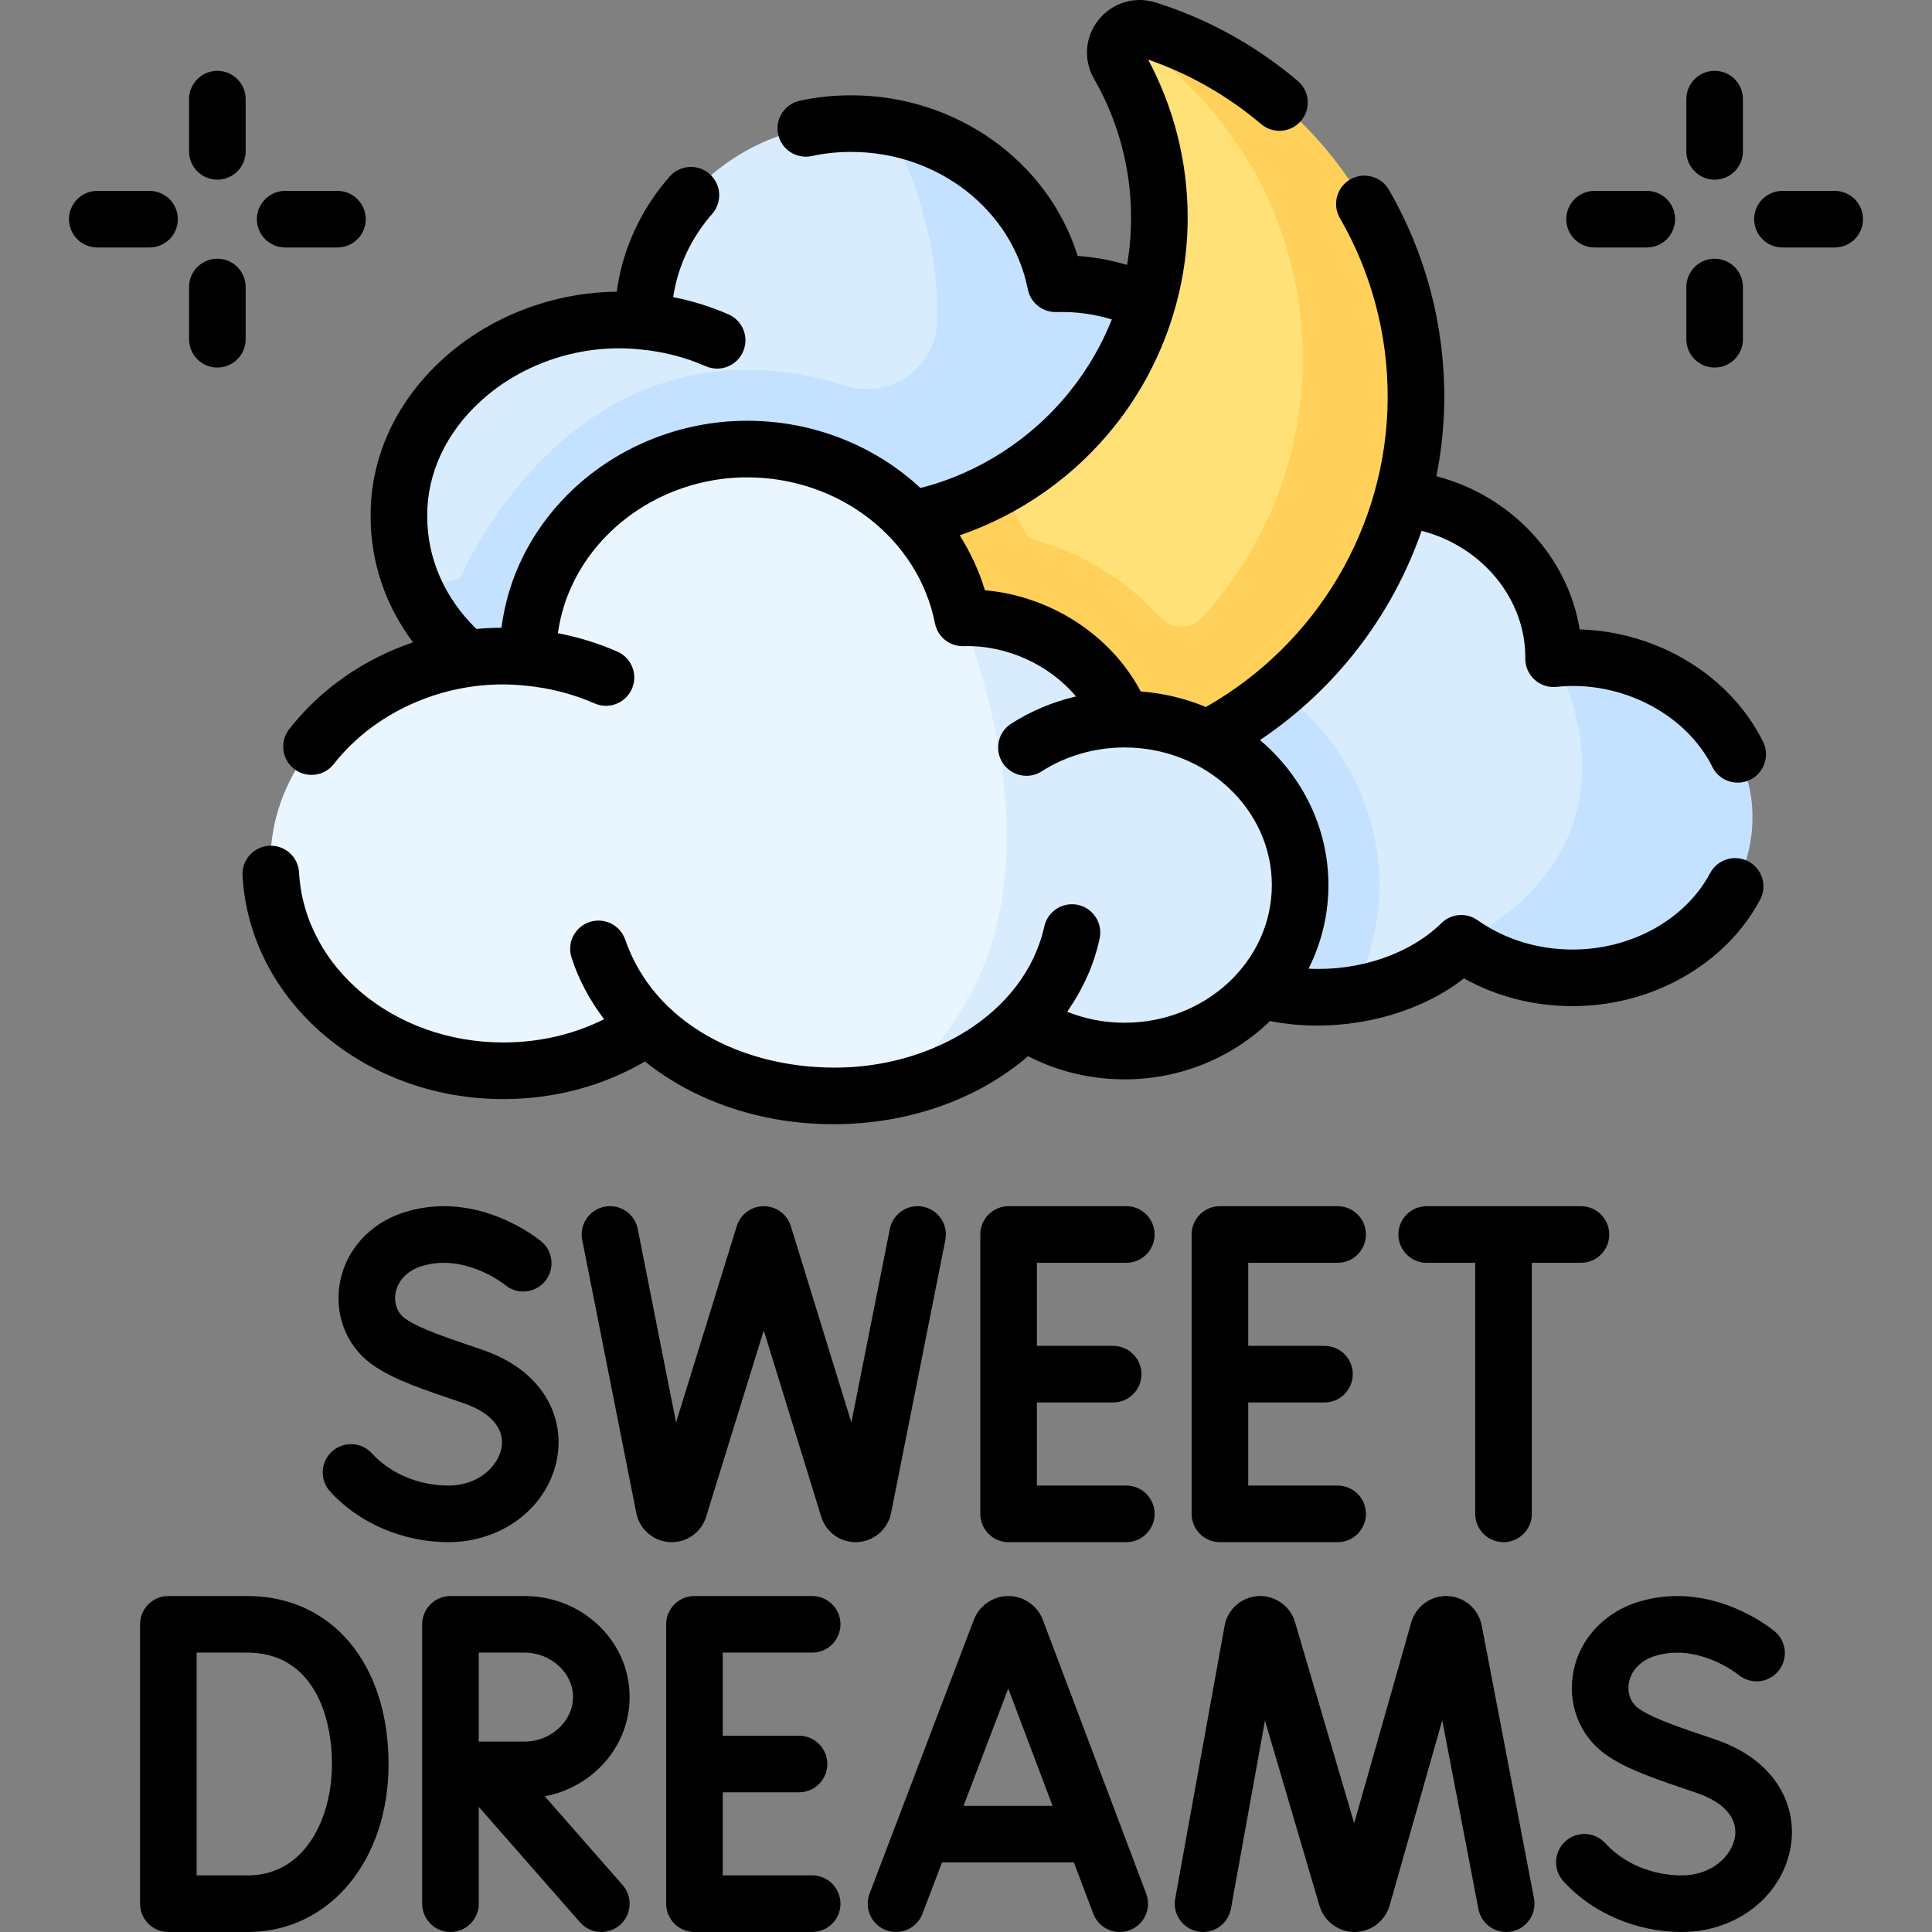
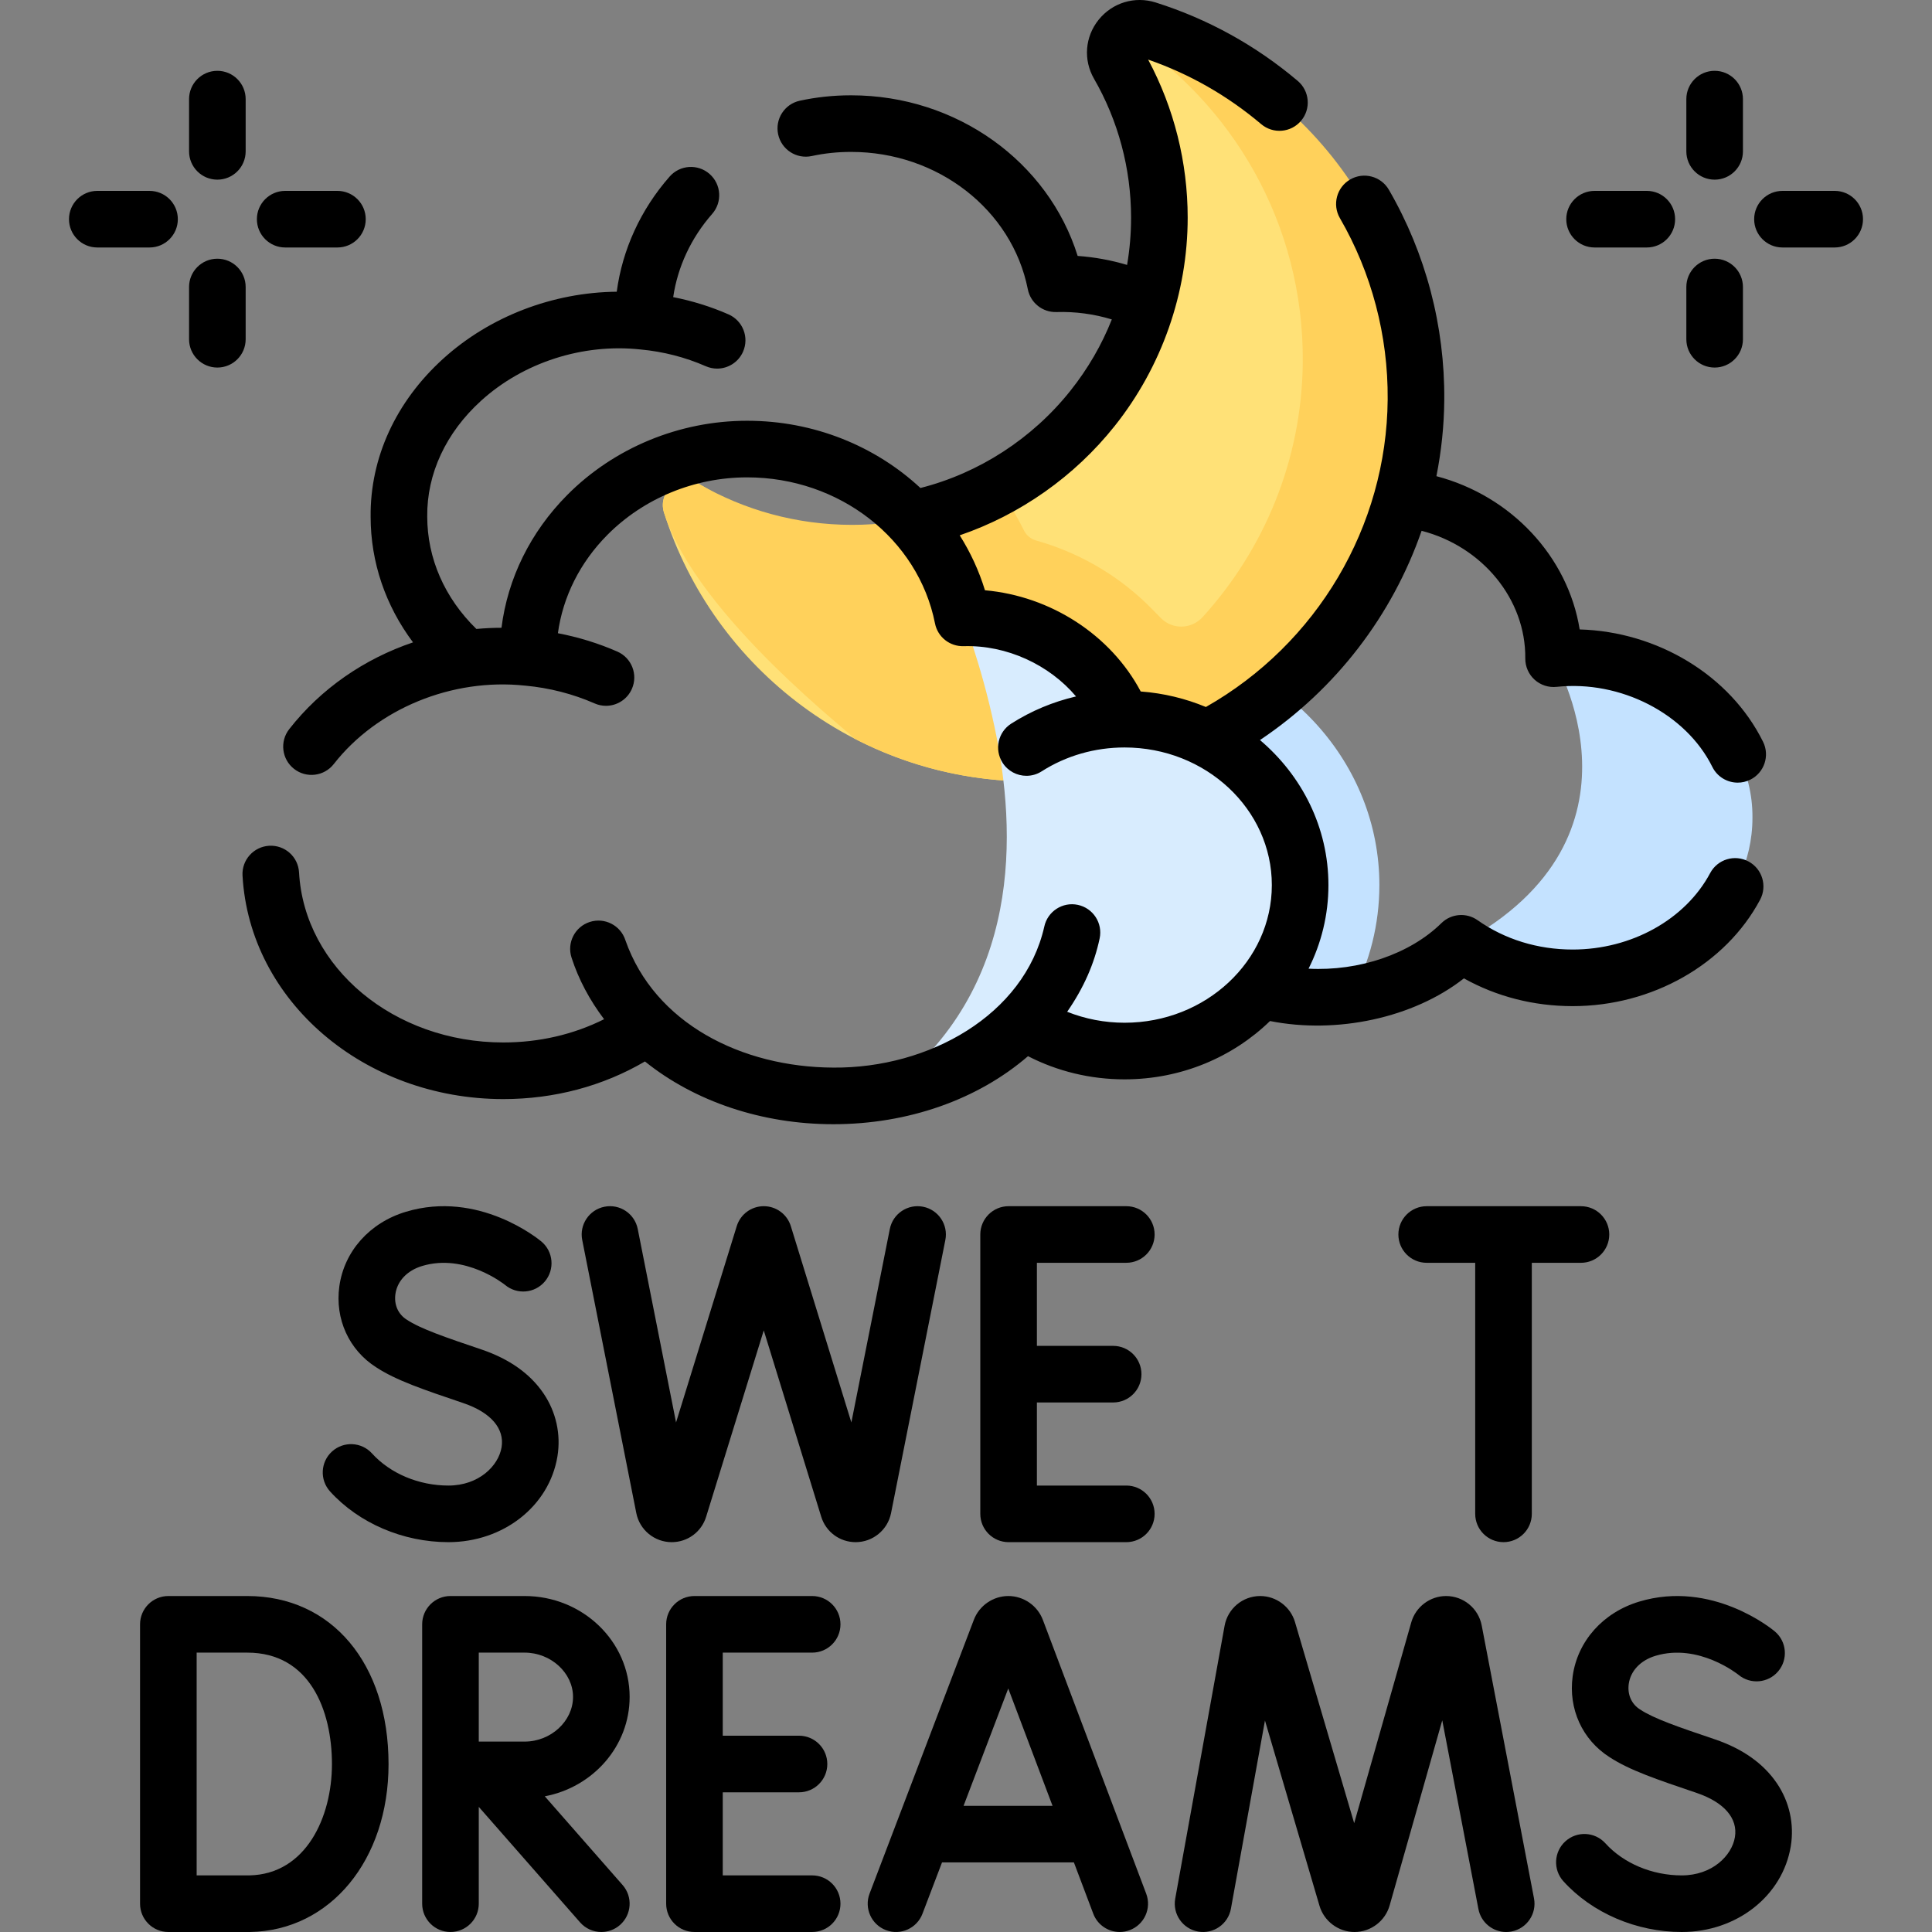
<svg xmlns="http://www.w3.org/2000/svg" id="Capa_1" viewBox="0 0 512.003 512.003">
  <rect x="0" y="0" width="512.003" height="512.003" fill="#808080" stroke="none" />
  <g>
    <g>
      <g>
        <g>
          <g>
            <g>
-               <path d="m364.552 142.371c0 18.86-13.24 34.8-31.42 39.95-4.03 1.15-8.29 1.76-12.71 1.76-9.41 0-18.13-2.79-25.29-7.54-10.97 11.43-28.35 18.82-47.93 18.82-17.42 0-33.11-5.84-44.07-15.19-.9-.76-1.77-1.55-2.6-2.36-9.98 7.03-22.58 4.86-36.29 4.86-24.74 0-45.9-7.29-54.46-26.61-2.62-5.91-4.06-12.36-4.06-19.11-.31-30.78 31.17-55.4 64.74-51.8-.03-2.77 3.11-4.02 3.53-6.68.37-2.28-2.03-6-1.36-8.17 6.71-21.69 28.17-37.59 52.95-37.54 3.26 0 6.45.27 9.55.78 22.56 3.72 36.87 25.49 41.08 46.73 18.08-.57 40.96 3.35 47.89 20.4.18 0 .36-.01.54-.01 24.38 0 39.91 18.67 39.91 41.71z" fill="#d8ecfe" />
-               <path d="m324.642 100.661c-.18 0-.36.01-.54.01-6.722-16.537-25.128-25.492-42.727-25.495-.951 0-1.762-.646-1.978-1.572-4.768-20.476-22.275-36.436-44.266-40.062 0 0 13.488 21.298 13.316 50.964-.074 12.717-12.579 21.641-24.65 17.64-8.101-2.685-16.762-4.135-25.716-4.135h-.15c-49.106 0-72.379 47.237-75.686 54.545-.27.596-.807 1.015-1.45 1.135-2.315.431-7.943 1.51-11.014 2.37 8.56 19.32 29.72 32.99 54.46 32.99 13.71 0 26.31-4.21 36.29-11.24.83.81 1.7 1.6 2.6 2.36 10.96 9.35 26.65 15.19 44.07 15.19 19.58 0 36.96-7.39 47.93-18.82 7.16 4.75 15.88 7.54 25.29 7.54 24.37 0 44.13-18.67 44.13-41.71s-15.529-41.71-39.909-41.71z" fill="#c4e2ff" />
-             </g>
-             <path d="m457.701 216.741c0 23.41-14.6 35.95-40.92 35.95-11.16 0-21.41 3.02-29.53-2.7-7.14 6.94-17.26 11.88-28.83 13.61-2.97.45-8.895-2.832-12.025-2.832-15.94 0-27.225-2.498-36.145-11.808-4.92-5.58-8.39-11.38-9.83-18.11l-13.89-10.84c-1.18-3.89-1.82-8.03-1.82-12.3 0-16.77 9.78-30.69 23.92-37.32 4.35-2.04 9.12-3.39 14.14-3.92 3.9-19.67 22.15-34.55 44.08-34.55 24.55-.05 45.1 19.13 44.87 42.65 24.51 1.329 46.23 17.11 45.98 42.17z" fill="#d8ecfe" />
+               </g>
            <path d="m365.552 234.561c0 10.43-2.57 20.3-7.13 29.04-2.97.45-6.03.68-9.16.68-15.94 0-30.09-6.01-39.01-15.32-4.92-5.58-8.39-11.38-9.83-18.11l-13.89-10.84c-1.18-3.89-1.82-8.03-1.82-12.3 0-16.77 9.78-30.69 23.92-37.32 32.17 4.95 56.92 31.96 56.92 64.17z" fill="#c4e2ff" />
            <path d="m371.208 105.911c-.23 30.07-13.271 53.515-34.371 72.075-17.79 15.67-37.395 28.915-62.765 29.105-45.97.36-84.97-29.69-98.1-71.24-1.76-5.58 4.23-10.51 9.3-7.59 11.94 6.89 25.79 15.437 40.57 15.437 13.97 0 27.14-8.177 38.66-14.447 25.4-13.82 42.75-40.78 42.75-71.57 0-14.78-3.94-28.63-10.83-40.57-1.712-2.973-.719-6.256 1.516-8.113 0 0 4.206.046 6.514.774 41.549 13.129 67.116 50.169 66.756 96.139z" fill="#ffe177" />
            <path d="m304.009 7.815c-2.304-.728-4.495-.126-6.072 1.183 28.65 18.237 47.6 50.368 47.314 86.913-.204 25.951-10.239 49.677-26.542 67.624-2.948 3.245-7.999 3.386-11.065.253-1.402-1.433-2.791-2.849-3.793-3.816-8.213-7.933-18.361-13.669-29.247-16.726-1.416-.397-2.608-1.375-3.259-2.694-1.959-3.97-4.256-7.751-6.844-11.3-11.52 6.27-24.69 9.84-38.66 9.84-14.78 0-28.63-3.94-40.57-10.83-5.07-2.92-11.06 2.01-9.3 7.59 8.752 27.695 51.618 60.044 50.357 59.833 14.112 7.326 30.152 11.451 47.16 11.412 55.471-.125 101.082-45.262 101.76-100.729.565-46.171-29.552-85.387-71.239-98.553z" fill="#ffd15b" />
            <g>
-               <path d="m338.891 234.561c0 24.29-15.17 35.546-40.87 35.546-4.3 0-8.47-.56-12.43-1.6-5.16-1.35-9.96-3.52-14.23-6.35-8.8 9.18-21.53 24.314-36.22 26.984-4.6.85-9.39 1.29-14.31 1.29-19.86 0-37.59-7.22-49.2-18.5-2.198 1.555-5.671 1.445-8.098 2.721-2.179 1.146-3.291 3.705-5.632 4.609-7.51 2.9-15.8 4.51-24.52 4.51-34.07 0-61.7-24.58-61.7-54.92-.32-32.45 32.87-58.4 68.26-54.61-.024-2.462 3.844-4.96 4.161-7.341.345-2.59-2.83-5.054-2.111-7.519 6.79-23.27 29.63-40.42 56.05-40.37 28.42 0 52.05 19.28 57.1 44.74 12.64-.39 22.713 8.595 31.013 16.615 4.21 4.06 7.51 8.88 9.58 14.09.19 0 .38-.01.57-.01h.51c.01.01 2.793.004 2.793.004 25.46.27 39.284 16.001 39.284 40.111z" fill="#eaf6ff" />
              <path d="m344.552 234.561c0 24.29-20.83 43.98-46.53 43.98-4.3 0-8.47-.56-12.43-1.6-2.412-.631-3.344-3.463-5.581-4.435-2.549-1.109-6.375-.407-8.649-1.914-8.8 9.18-21.53 15.88-36.22 18.55 35.908-27.196 34.313-68.764 28.415-96.522-3.601-16.946-8.415-28.868-8.415-28.868 12.64-.39 24.43 4.74 32.73 12.76 2.081 2.007 1.771 4.652 3.369 6.985 1.635 2.388 5.164 4.469 6.211 7.105.19 0 .38-.01.57-.01h.51c.01.01.02 0 .02 0 25.46.269 46 19.859 46 43.969z" fill="#d8ecfe" />
            </g>
          </g>
        </g>
        <path d="m464.421 216.741c0 23.41-21.32 42.4-47.64 42.4-11.16 0-21.41-3.43-29.53-9.15 52.74-28.46 24.47-75.42 24.47-75.42 27.331-2.93 52.95 17.11 52.7 42.17z" fill="#c4e2ff" />
      </g>
    </g>
    <g>
      <path d="m298.486 334.655c4.143 0 7.5-3.358 7.5-7.5s-3.357-7.5-7.5-7.5h-31.195c-4.143 0-7.5 3.358-7.5 7.5v74.035c0 4.142 3.357 7.5 7.5 7.5h31.195c4.143 0 7.5-3.358 7.5-7.5s-3.357-7.5-7.5-7.5h-23.695v-22.018h20.207c4.143 0 7.5-3.358 7.5-7.5s-3.357-7.5-7.5-7.5h-20.207v-22.018h23.695z" />
-       <path d="m354.489 334.655c4.143 0 7.5-3.358 7.5-7.5s-3.357-7.5-7.5-7.5h-31.195c-4.143 0-7.5 3.358-7.5 7.5v74.035c0 4.142 3.357 7.5 7.5 7.5h31.195c4.143 0 7.5-3.358 7.5-7.5s-3.357-7.5-7.5-7.5h-23.695v-22.018h20.207c4.143 0 7.5-3.358 7.5-7.5s-3.357-7.5-7.5-7.5h-20.207v-22.018h23.695z" />
      <path d="m118.83 393.69c-7.845 0-15.412-3.182-20.242-8.511-2.782-3.07-7.524-3.301-10.595-.521-3.068 2.782-3.302 7.524-.521 10.594 7.627 8.415 19.349 13.438 31.357 13.438 14.563 0 26.713-9.542 28.891-22.69.972-5.868-.342-11.818-3.698-16.754-3.535-5.2-9.035-9.099-16.345-11.589-9.615-3.249-16.268-5.513-19.935-7.964-2.236-1.422-3.343-3.94-2.958-6.735.479-3.477 3.129-6.266 7.089-7.458 11.409-3.436 21.794 4.872 21.993 5.035 3.171 2.635 7.879 2.219 10.535-.942 2.665-3.17 2.256-7.902-.915-10.567-.67-.562-16.616-13.71-35.939-7.888-9.589 2.888-16.341 10.466-17.623 19.775-1.188 8.638 2.556 16.854 9.773 21.44 5.321 3.479 12.483 5.894 23.143 9.503 7.229 2.463 10.904 6.725 10.081 11.693-.814 4.916-6.03 10.141-14.091 10.141z" />
      <path d="m236.138 400.996 14.389-72.378c.808-4.062-1.831-8.011-5.895-8.818-4.063-.81-8.011 1.832-8.818 5.894l-10.192 51.272-16.043-52.021c-.97-3.144-3.875-5.289-7.164-5.29-.001 0-.002 0-.003 0-3.288 0-6.194 2.143-7.165 5.285l-16.086 52.025-10.151-51.267c-.804-4.062-4.743-6.707-8.814-5.9-4.063.804-6.705 4.75-5.9 8.814l14.332 72.374c.882 4.464 4.825 7.705 9.376 7.705 4.217 0 7.887-2.707 9.132-6.735l15.269-49.381 15.226 49.371c1.242 4.034 4.913 6.745 9.135 6.745 4.543-.001 8.486-3.237 9.372-7.695z" />
      <path d="m398.448 408.688c4.143 0 7.5-3.358 7.5-7.5v-66.53h13.025c4.143 0 7.5-3.358 7.5-7.5s-3.357-7.5-7.5-7.5h-40.885c-4.143 0-7.5 3.358-7.5 7.5s3.357 7.5 7.5 7.5h12.859v66.53c.001 4.142 3.358 7.5 7.501 7.5z" />
      <path d="m64.273 232.048c1.852 33.209 32.208 59.223 69.108 59.223 13.513 0 26.371-3.431 37.538-9.97 13.21 10.628 31.057 16.63 49.912 16.63 19.8 0 38.264-6.511 51.603-18.032 7.84 4.033 16.576 6.142 25.587 6.142 15.083 0 28.736-5.926 38.547-15.455 17.639 3.515 38.027-.796 51.387-11.306 8.653 4.831 18.507 7.36 28.827 7.36 21.032 0 40.527-11.069 49.667-28.2 1.949-3.655.567-8.198-3.087-10.147-3.652-1.95-8.198-.568-10.147 3.087-6.566 12.308-20.867 20.26-36.433 20.26-9.267 0-17.984-2.691-25.211-7.781-2.95-2.078-6.961-1.762-9.547.753-8.364 8.237-21.881 12.801-35.239 12.099 3.373-6.713 5.266-14.225 5.266-22.152 0-15.269-7.018-29.003-18.139-38.437 20.13-13.475 35.074-33.071 42.832-55.452 16.056 4.152 27.634 18.096 27.477 33.824-.021 2.141.874 4.189 2.46 5.628 1.585 1.439 3.711 2.129 5.839 1.904 16.938-1.817 34.285 7.106 41.271 21.211 1.308 2.643 3.965 4.174 6.727 4.173 1.117 0 2.253-.251 3.322-.78 3.712-1.838 5.231-6.337 3.393-10.049-8.742-17.656-28.027-29.195-48.598-29.772-3.094-19.237-18.078-35.393-37.967-40.614 1.311-6.604 2.03-13.368 2.084-20.226.155-19.574-4.921-38.828-14.68-55.679-2.076-3.584-6.663-4.807-10.249-2.731-3.584 2.076-4.808 6.665-2.731 10.249 8.417 14.533 12.795 31.146 12.66 48.042-.265 33.646-18.707 64.793-48.177 81.513-5.362-2.231-11.174-3.656-17.268-4.114-7.93-14.969-23.84-25.28-41.281-26.821-1.584-5.185-3.854-10.062-6.689-14.562 16.03-5.483 30.419-15.589 41.082-28.989 12.467-15.666 19.333-35.269 19.333-55.199 0-14.644-3.616-29.065-10.479-41.884 10.956 3.801 21.023 9.546 29.957 17.101 3.162 2.674 7.895 2.279 10.569-.884 2.675-3.163 2.279-7.895-.884-10.57-11.139-9.419-23.805-16.412-37.647-20.785-5.543-1.749-11.479.054-15.123 4.591-3.613 4.496-4.092 10.621-1.219 15.61 6.429 11.14 9.826 23.873 9.826 36.822 0 4.245-.358 8.431-1.059 12.529-4.249-1.267-8.654-2.074-13.099-2.386-7.796-24.992-32.092-42.563-59.994-42.563-.051 0-.102 0-.153 0-4.562 0-9.097.481-13.481 1.43-4.048.876-6.62 4.869-5.743 8.917s4.864 6.622 8.917 5.743c3.344-.724 6.811-1.09 10.324-1.09h.119c22.938 0 42.622 15.308 46.804 36.399.713 3.598 3.911 6.152 7.59 6.038 4.971-.155 9.957.519 14.673 1.956-2.657 6.712-6.327 13.057-10.966 18.886-10.102 12.694-24.206 21.832-39.755 25.788-11.926-11.092-28.205-17.817-45.872-17.817-.042 0-.082 0-.125 0-17.854 0-35.206 7.17-47.618 19.682-9.734 9.812-15.765 22.083-17.412 35.178-2.229.001-4.448.11-6.651.312-8.407-8.198-13.027-18.696-13.027-29.806-.114-11.323 4.959-22.219 14.283-30.683 11.172-10.14 26.936-15.213 42.157-13.585.022.002.045.001.067.004h.002c6.053.566 11.878 2.061 17.312 4.442.979.429 2.001.632 3.006.632 2.888 0 5.64-1.678 6.873-4.492 1.663-3.794-.065-8.217-3.859-9.88-4.687-2.054-9.596-3.574-14.657-4.571 1.185-8.029 4.739-15.69 10.329-22.052 2.734-3.112 2.429-7.851-.684-10.584-3.109-2.734-7.849-2.428-10.584.683-7.695 8.758-12.538 19.39-14.022 30.523-16.883.153-33.641 6.535-46.021 17.772-12.54 11.382-19.359 26.276-19.202 41.865 0 12.033 3.936 23.528 11.236 33.285-12.901 4.359-24.422 12.265-32.816 23.007-2.55 3.264-1.972 7.977 1.292 10.527 3.265 2.55 7.977 1.973 10.528-1.292 11.473-14.683 31.356-22.838 50.644-20.78.034.004.069.002.103.005 6.424.601 12.606 2.187 18.373 4.715.98.43 2.002.633 3.007.633 2.888 0 5.64-1.678 6.873-4.492 1.663-3.794-.065-8.217-3.858-9.879-5.032-2.205-10.31-3.824-15.753-4.867 1.321-9.658 5.85-18.736 13.111-26.056 9.615-9.693 23.085-15.246 36.983-15.246h.098c24.375 0 45.295 16.275 49.743 38.699.713 3.597 3.893 6.138 7.589 6.038 11.435-.349 22.716 4.936 29.788 13.32-6.095 1.418-11.903 3.839-17.185 7.212-3.491 2.229-4.515 6.867-2.285 10.358 1.431 2.241 3.854 3.464 6.328 3.464 1.382 0 2.779-.381 4.029-1.18 6.483-4.139 14.077-6.328 21.962-6.331h.011c21.521 0 39.03 16.36 39.03 36.47 0 20.115-17.509 36.48-39.03 36.48-5.287 0-10.429-1.002-15.208-2.903 4.376-6.336 7.167-12.661 8.606-19.442.859-4.052-1.728-8.034-5.78-8.894-4.042-.862-8.033 1.727-8.894 5.779-5.307 23.432-30.615 37.56-55.913 37.349-24.255-.107-47.357-11.686-55.095-33.759-1.271-3.943-5.504-6.109-9.438-4.839-3.942 1.27-6.109 5.496-4.839 9.438 1.854 5.753 4.801 11.278 8.632 16.336-8.092 4.047-17.181 6.163-26.71 6.163-28.945 0-52.723-19.792-54.132-45.058-.23-4.136-3.741-7.297-7.906-7.071-4.14.235-7.305 3.774-7.075 7.91z" />
      <path d="m57.603 47.611c4.143 0 7.5-3.358 7.5-7.5v-13.844c0-4.142-3.357-7.5-7.5-7.5s-7.5 3.358-7.5 7.5v13.844c0 4.142 3.358 7.5 7.5 7.5z" />
      <path d="m57.603 97.406c4.143 0 7.5-3.358 7.5-7.5v-13.845c0-4.142-3.357-7.5-7.5-7.5s-7.5 3.358-7.5 7.5v13.844c0 4.143 3.358 7.501 7.5 7.501z" />
      <path d="m47.128 58.086c0-4.142-3.357-7.5-7.5-7.5h-13.844c-4.143 0-7.5 3.358-7.5 7.5s3.357 7.5 7.5 7.5h13.845c4.142 0 7.499-3.358 7.499-7.5z" />
      <path d="m75.579 65.586h13.844c4.143 0 7.5-3.358 7.5-7.5s-3.357-7.5-7.5-7.5h-13.844c-4.143 0-7.5 3.358-7.5 7.5s3.357 7.5 7.5 7.5z" />
      <path d="m454.4 47.611c4.143 0 7.5-3.358 7.5-7.5v-13.844c0-4.142-3.357-7.5-7.5-7.5s-7.5 3.358-7.5 7.5v13.844c0 4.142 3.357 7.5 7.5 7.5z" />
      <path d="m454.4 97.406c4.143 0 7.5-3.358 7.5-7.5v-13.845c0-4.142-3.357-7.5-7.5-7.5s-7.5 3.358-7.5 7.5v13.844c0 4.143 3.357 7.501 7.5 7.501z" />
      <path d="m422.581 65.586h13.844c4.143 0 7.5-3.358 7.5-7.5s-3.357-7.5-7.5-7.5h-13.844c-4.143 0-7.5 3.358-7.5 7.5s3.357 7.5 7.5 7.5z" />
      <path d="m486.219 50.586h-13.845c-4.143 0-7.5 3.358-7.5 7.5s3.357 7.5 7.5 7.5h13.845c4.143 0 7.5-3.358 7.5-7.5s-3.357-7.5-7.5-7.5z" />
      <path d="m276.373 429.293c-1.428-3.785-5.105-6.328-9.15-6.328-4.032 0-7.706 2.532-9.141 6.3l-27.637 72.566c-1.475 3.871.469 8.204 4.34 9.678 3.865 1.475 8.203-.468 9.678-4.339l5.183-13.608h34.951l5.128 13.586c1.133 3.004 3.987 4.854 7.018 4.854.88 0 1.775-.156 2.647-.485 3.875-1.463 5.831-5.79 4.368-9.665zm-21.015 49.269 11.842-31.093 11.735 31.093z" />
      <path d="m392.669 430.758c-.865-4.515-4.83-7.792-9.432-7.792-4.267 0-8.063 2.866-9.232 6.974l-15.131 53.224-15.689-53.309c-1.194-4.056-4.98-6.888-9.208-6.888-4.646 0-8.618 3.318-9.445 7.889l-13.083 72.311c-.737 4.076 1.969 7.978 6.045 8.716 4.074.735 7.979-1.969 8.715-6.045l9.024-49.875 14.45 49.097c1.203 4.087 5.02 6.942 9.28 6.942 4.304 0 8.131-2.891 9.306-7.029l13.947-49.061 9.582 50.002c.688 3.591 3.832 6.09 7.357 6.09.469 0 .943-.044 1.42-.136 4.068-.779 6.734-4.709 5.955-8.777z" />
      <path d="m215.236 437.966c4.143 0 7.5-3.358 7.5-7.5s-3.357-7.5-7.5-7.5h-31.195c-4.143 0-7.5 3.358-7.5 7.5v74.035c0 4.142 3.357 7.5 7.5 7.5h31.195c4.143 0 7.5-3.358 7.5-7.5s-3.357-7.5-7.5-7.5h-23.695v-22.018h20.207c4.143 0 7.5-3.358 7.5-7.5s-3.357-7.5-7.5-7.5h-20.207v-22.018h23.695z" />
      <path d="m65.539 422.966h-20.924c-4.143 0-7.5 3.358-7.5 7.5v74.035c0 4.142 3.357 7.5 7.5 7.5h21.538c.044 0 .087 0 .131-.001 21.257-.371 36.686-19.076 36.686-44.476-.001-26.652-15.043-44.558-37.431-44.558zm.544 74.035h-13.968v-59.035h13.424c16.538 0 22.431 15.269 22.431 29.559-.001 13.993-6.85 29.173-21.887 29.476z" />
      <path d="m454.528 460.967c-9.632-3.255-16.261-5.51-19.934-7.963-2.236-1.422-3.343-3.94-2.958-6.735.479-3.477 3.129-6.266 7.089-7.458 11.408-3.438 21.794 4.872 21.993 5.035 3.171 2.635 7.879 2.218 10.535-.942 2.665-3.17 2.256-7.902-.915-10.567-.67-.562-16.616-13.71-35.939-7.888-9.589 2.888-16.341 10.466-17.623 19.775-1.188 8.638 2.556 16.854 9.773 21.44 5.324 3.48 12.47 5.89 23.143 9.503 7.229 2.463 10.904 6.725 10.081 11.693-.814 4.917-6.03 10.142-14.092 10.142-7.845 0-15.412-3.182-20.242-8.511-2.782-3.07-7.525-3.301-10.595-.521-3.068 2.782-3.302 7.524-.521 10.594 7.627 8.415 19.349 13.438 31.357 13.438 14.562 0 26.713-9.542 28.891-22.69.972-5.868-.342-11.818-3.698-16.754-3.535-5.201-9.035-9.1-16.345-11.591z" />
      <path d="m166.862 449.706c0-14.745-12.484-26.741-27.83-26.741h-19.652c-4.143 0-7.5 3.358-7.5 7.5v74.035c0 4.142 3.357 7.5 7.5 7.5s7.5-3.358 7.5-7.5v-25.658l26.843 30.603c1.483 1.69 3.557 2.555 5.642 2.555 1.756 0 3.52-.613 4.942-1.862 3.114-2.731 3.425-7.47.693-10.583l-20.624-23.513c12.797-2.411 22.486-13.3 22.486-26.336zm-27.83 11.838h-12.152v-23.579h12.151c6.955 0 12.83 5.376 12.83 11.741.001 6.417-5.874 11.838-12.829 11.838z" />
    </g>
  </g>
  <g />
  <g />
  <g />
  <g />
  <g />
  <g />
  <g />
  <g />
  <g />
  <g />
  <g />
  <g />
  <g />
  <g />
  <g />
</svg>